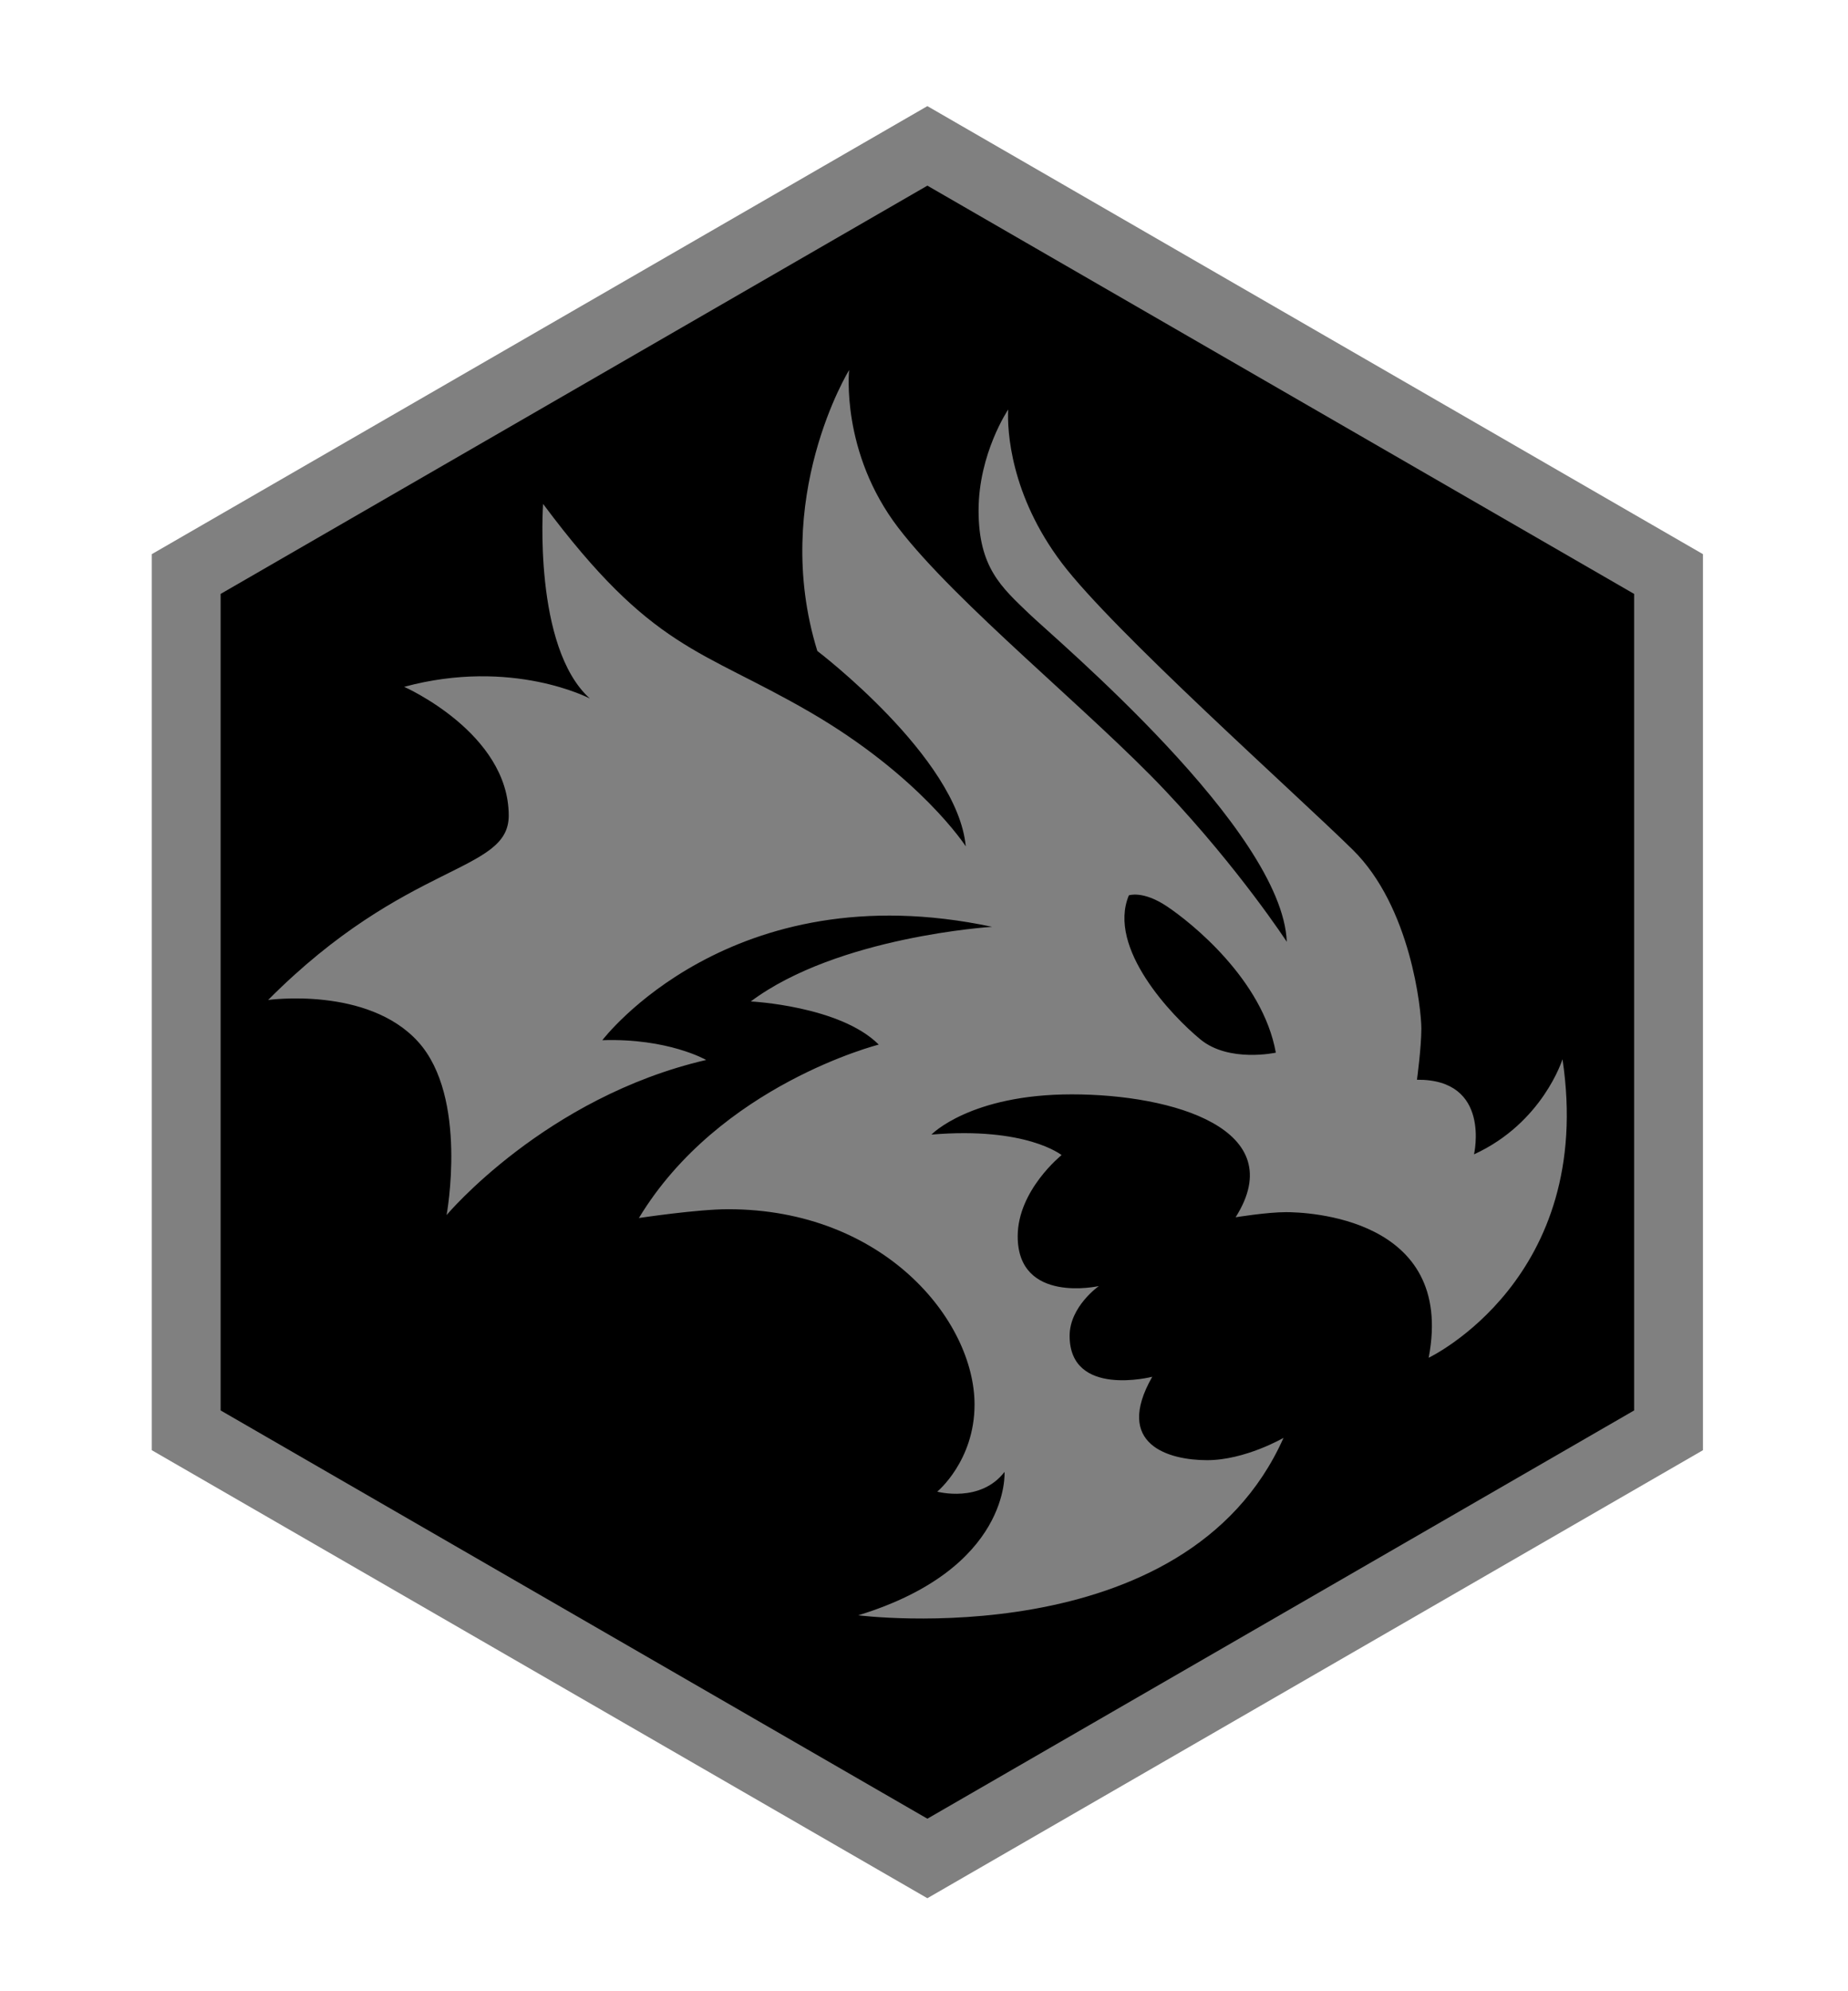
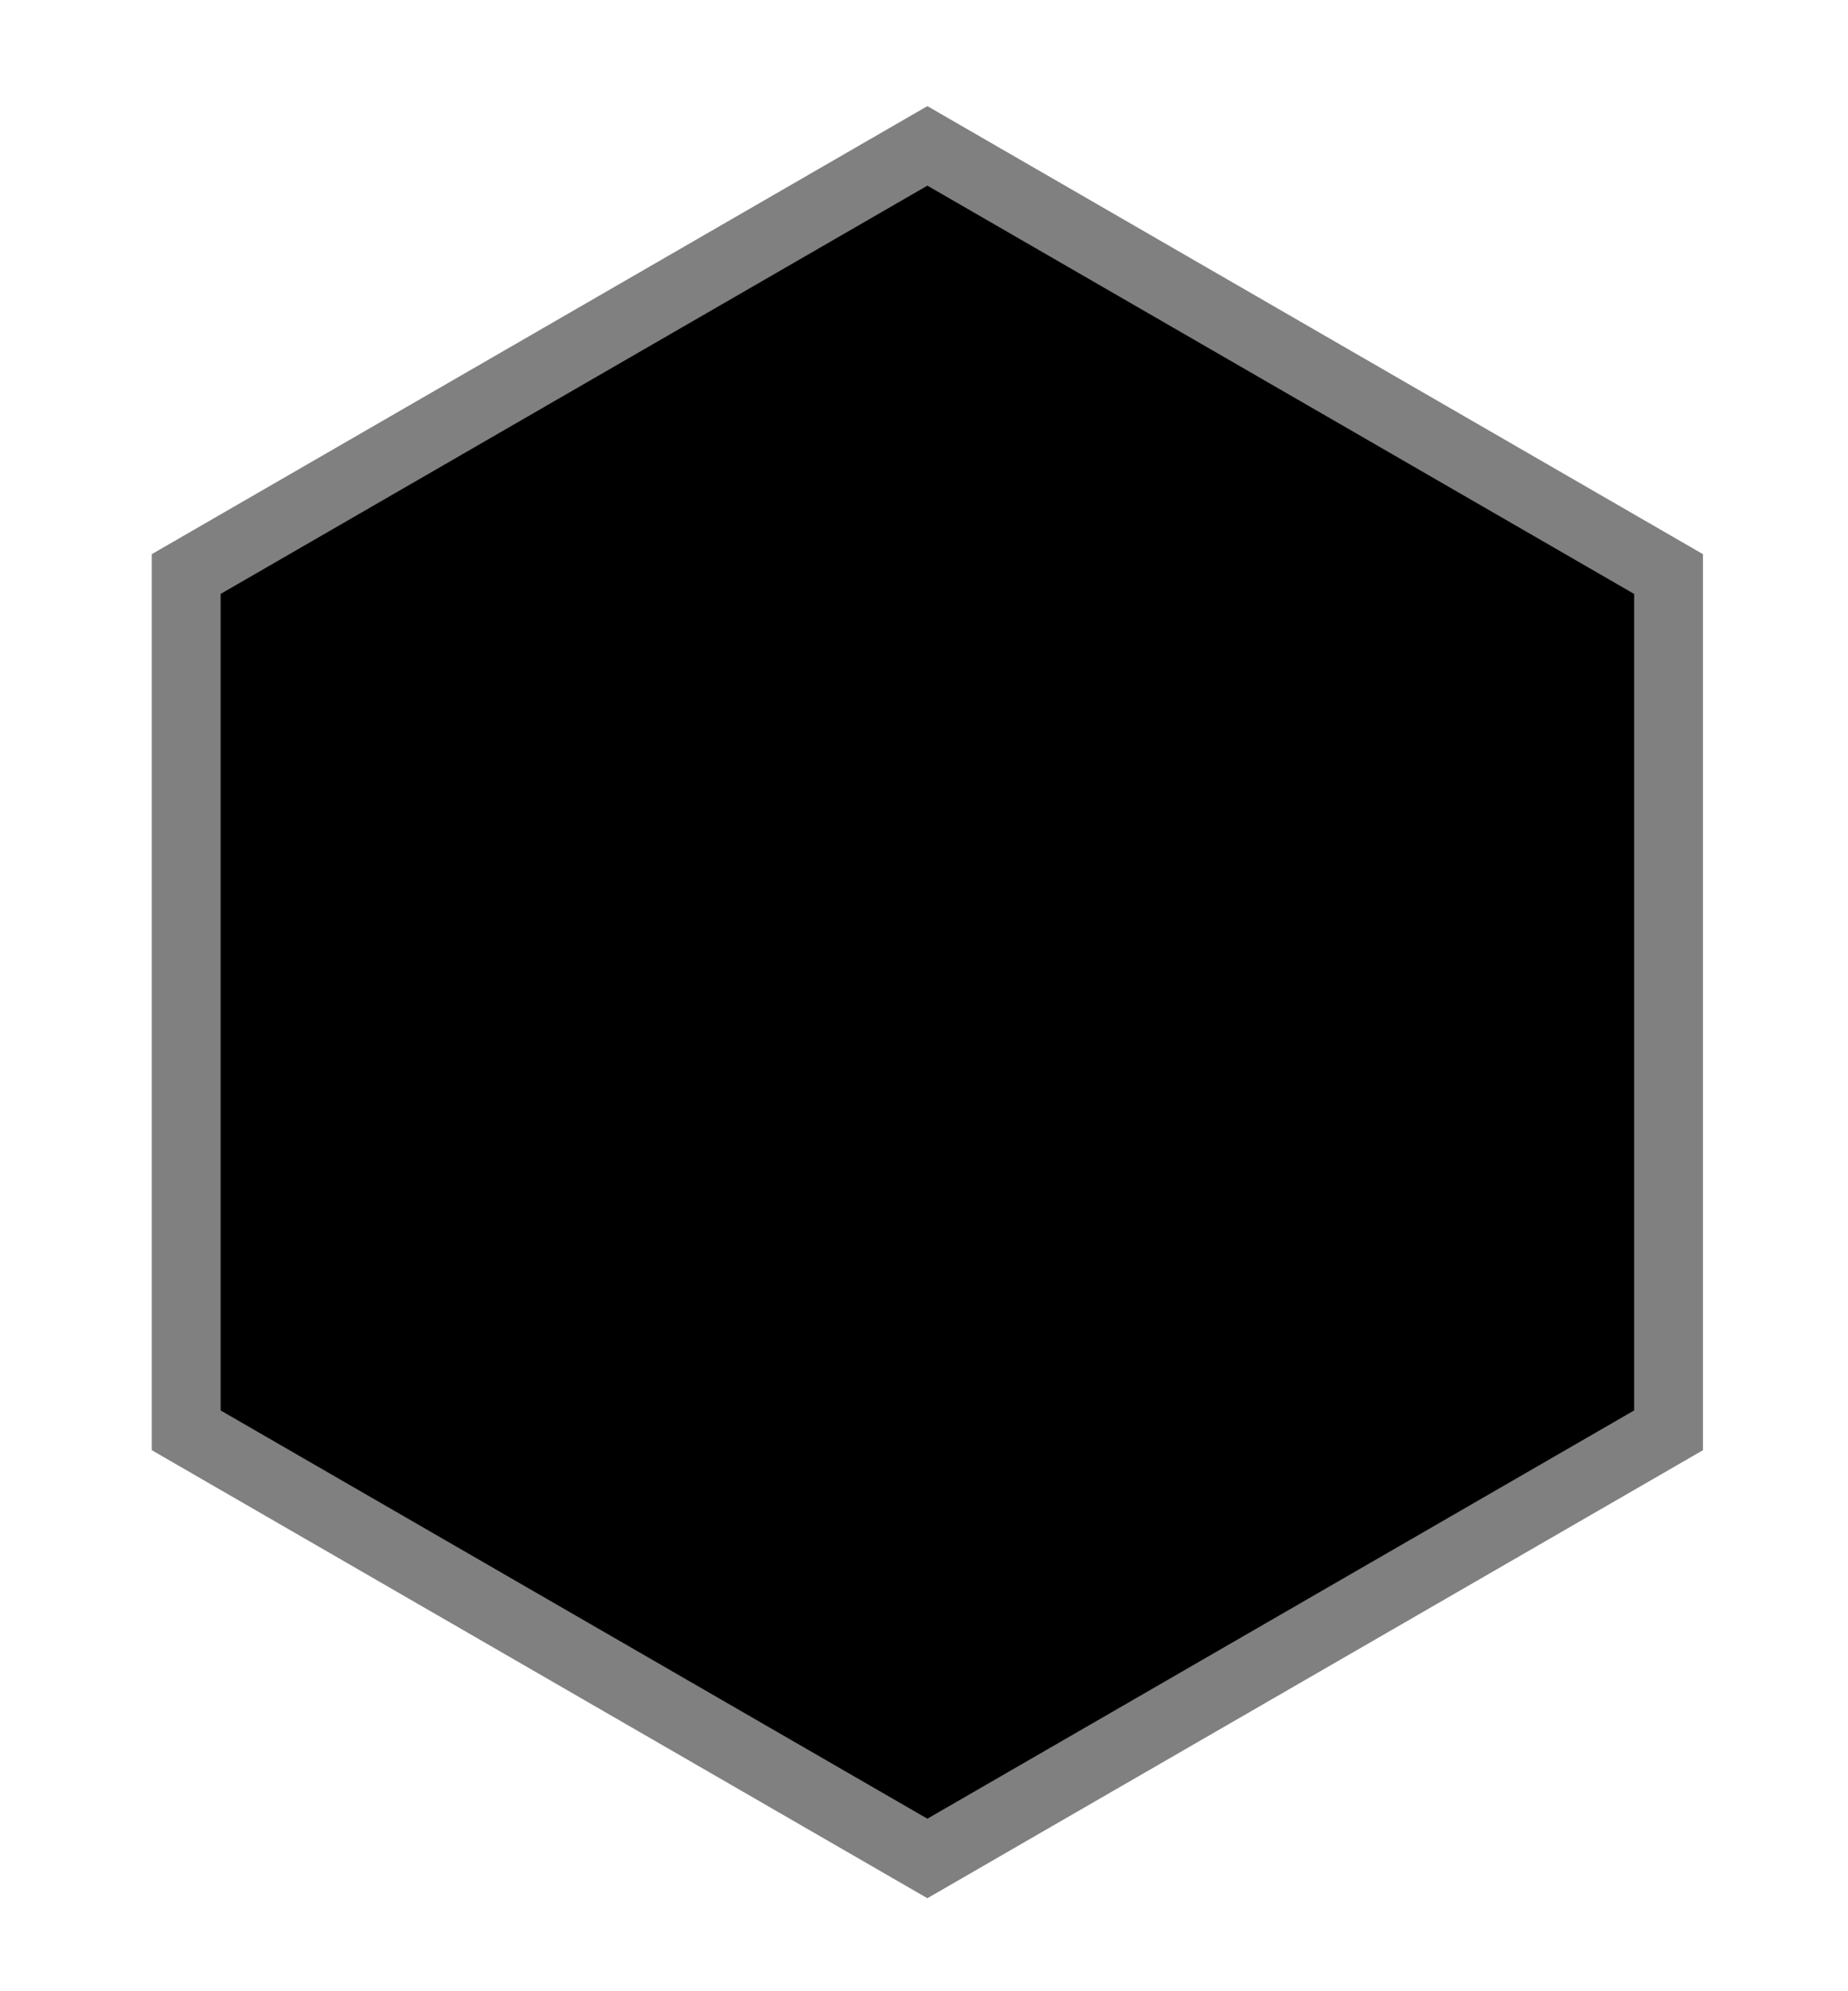
<svg xmlns="http://www.w3.org/2000/svg" version="1.1" id="Layer_1" x="0px" y="0px" width="325px" height="350px" viewBox="37 0 325 350" enable-background="new 37 0 325 350" xml:space="preserve">
  <g id="Layer_1_1_">
</g>
  <g>
    <polygon fill="#808080" points="63.694,254.903 63.694,97.405 200.094,18.653 336.492,97.405 336.492,254.903 200.094,333.652  " />
    <polygon points="200.094,32.631 75.8,104.394 75.8,247.914 200.094,319.675 324.387,247.914 324.387,104.394  " />
-     <path fill="#808080" d="M180.741,114.424c-8.296-26.815,5.594-49.383,5.594-49.383s-1.544,14.465,8.681,27.777   c10.222,13.312,33.758,32.215,46.875,46.106c13.118,13.889,21.412,26.619,21.412,26.619c-0.771-19.677-40.509-53.048-45.333-57.678   c-4.82-4.629-8.873-8.103-8.873-18.135c0-10.03,5.209-17.747,5.209-17.747c-0.191,3.667,0.385,15.047,9.452,27.009   c9.068,11.961,40.897,40.315,51.122,50.348c10.224,10.033,12.087,28.102,12.087,31.444c0,3.344-0.771,9.004-0.771,9.004   c13.118-0.13,10.03,13.115,10.03,13.115c12.092-5.53,15.563-16.719,15.563-16.719c5.788,38.583-23.535,52.472-23.535,52.472   c4.757-24.822-21.734-25.593-25.077-25.593c-3.344,0-8.876,0.901-8.876,0.901c9.774-15.433-10.929-21.606-28.806-21.606   c-17.878,0-24.692,7.072-24.692,7.072c16.717-1.414,22.893,3.604,22.893,3.604s-7.718,6.171-7.718,14.273   c0,11.962,14.276,8.746,14.276,8.746s-5.145,3.599-5.145,8.744c0,10.933,14.531,7.201,14.531,7.201   c-6.816,11.96,2.958,14.66,9.647,14.66c6.687,0,13.439-3.921,13.439-3.921c-17.171,38.581-74.785,31.187-74.785,31.187   c26.876-8.232,25.72-25.204,25.72-25.204c-4.244,5.528-11.831,3.471-11.831,3.471s6.559-5.4,6.559-15.305   c0-14.789-15.947-34.339-43.34-34.339c-5.402,0-15.689,1.547-15.689,1.547c14.146-23.408,42.183-30.482,42.183-30.482   c-6.816-6.814-22.506-7.585-22.506-7.585c15.304-11.446,42.438-13.118,42.438-13.118c-46.041-9.775-68.545,19.932-68.545,19.932   c11.574-0.386,18.262,3.471,18.262,3.471c-28.294,6.559-45.655,27.267-45.655,27.267s3.857-20.708-5.016-30.479   c-8.874-9.775-26.363-7.332-26.363-7.332c24.435-24.562,42.31-22.247,42.31-32.407c0-14.532-18.389-22.634-18.389-22.634   c19.032-5.145,32.666,2.059,32.666,2.059c-10.031-9.003-8.232-34.211-8.232-34.211c19.163,25.723,27.606,25.406,46.812,36.523   c19.548,11.318,27.521,23.663,27.521,23.663C205.371,133.136,180.741,114.424,180.741,114.424z M248.129,182.713   c5.018,4.114,13.246,2.313,13.246,2.313c-2.315-12.858-14.917-22.89-19.161-25.72c-4.244-2.828-6.687-1.929-6.687-1.929   C231.668,166.635,243.114,178.599,248.129,182.713z" />
  </g>
</svg>